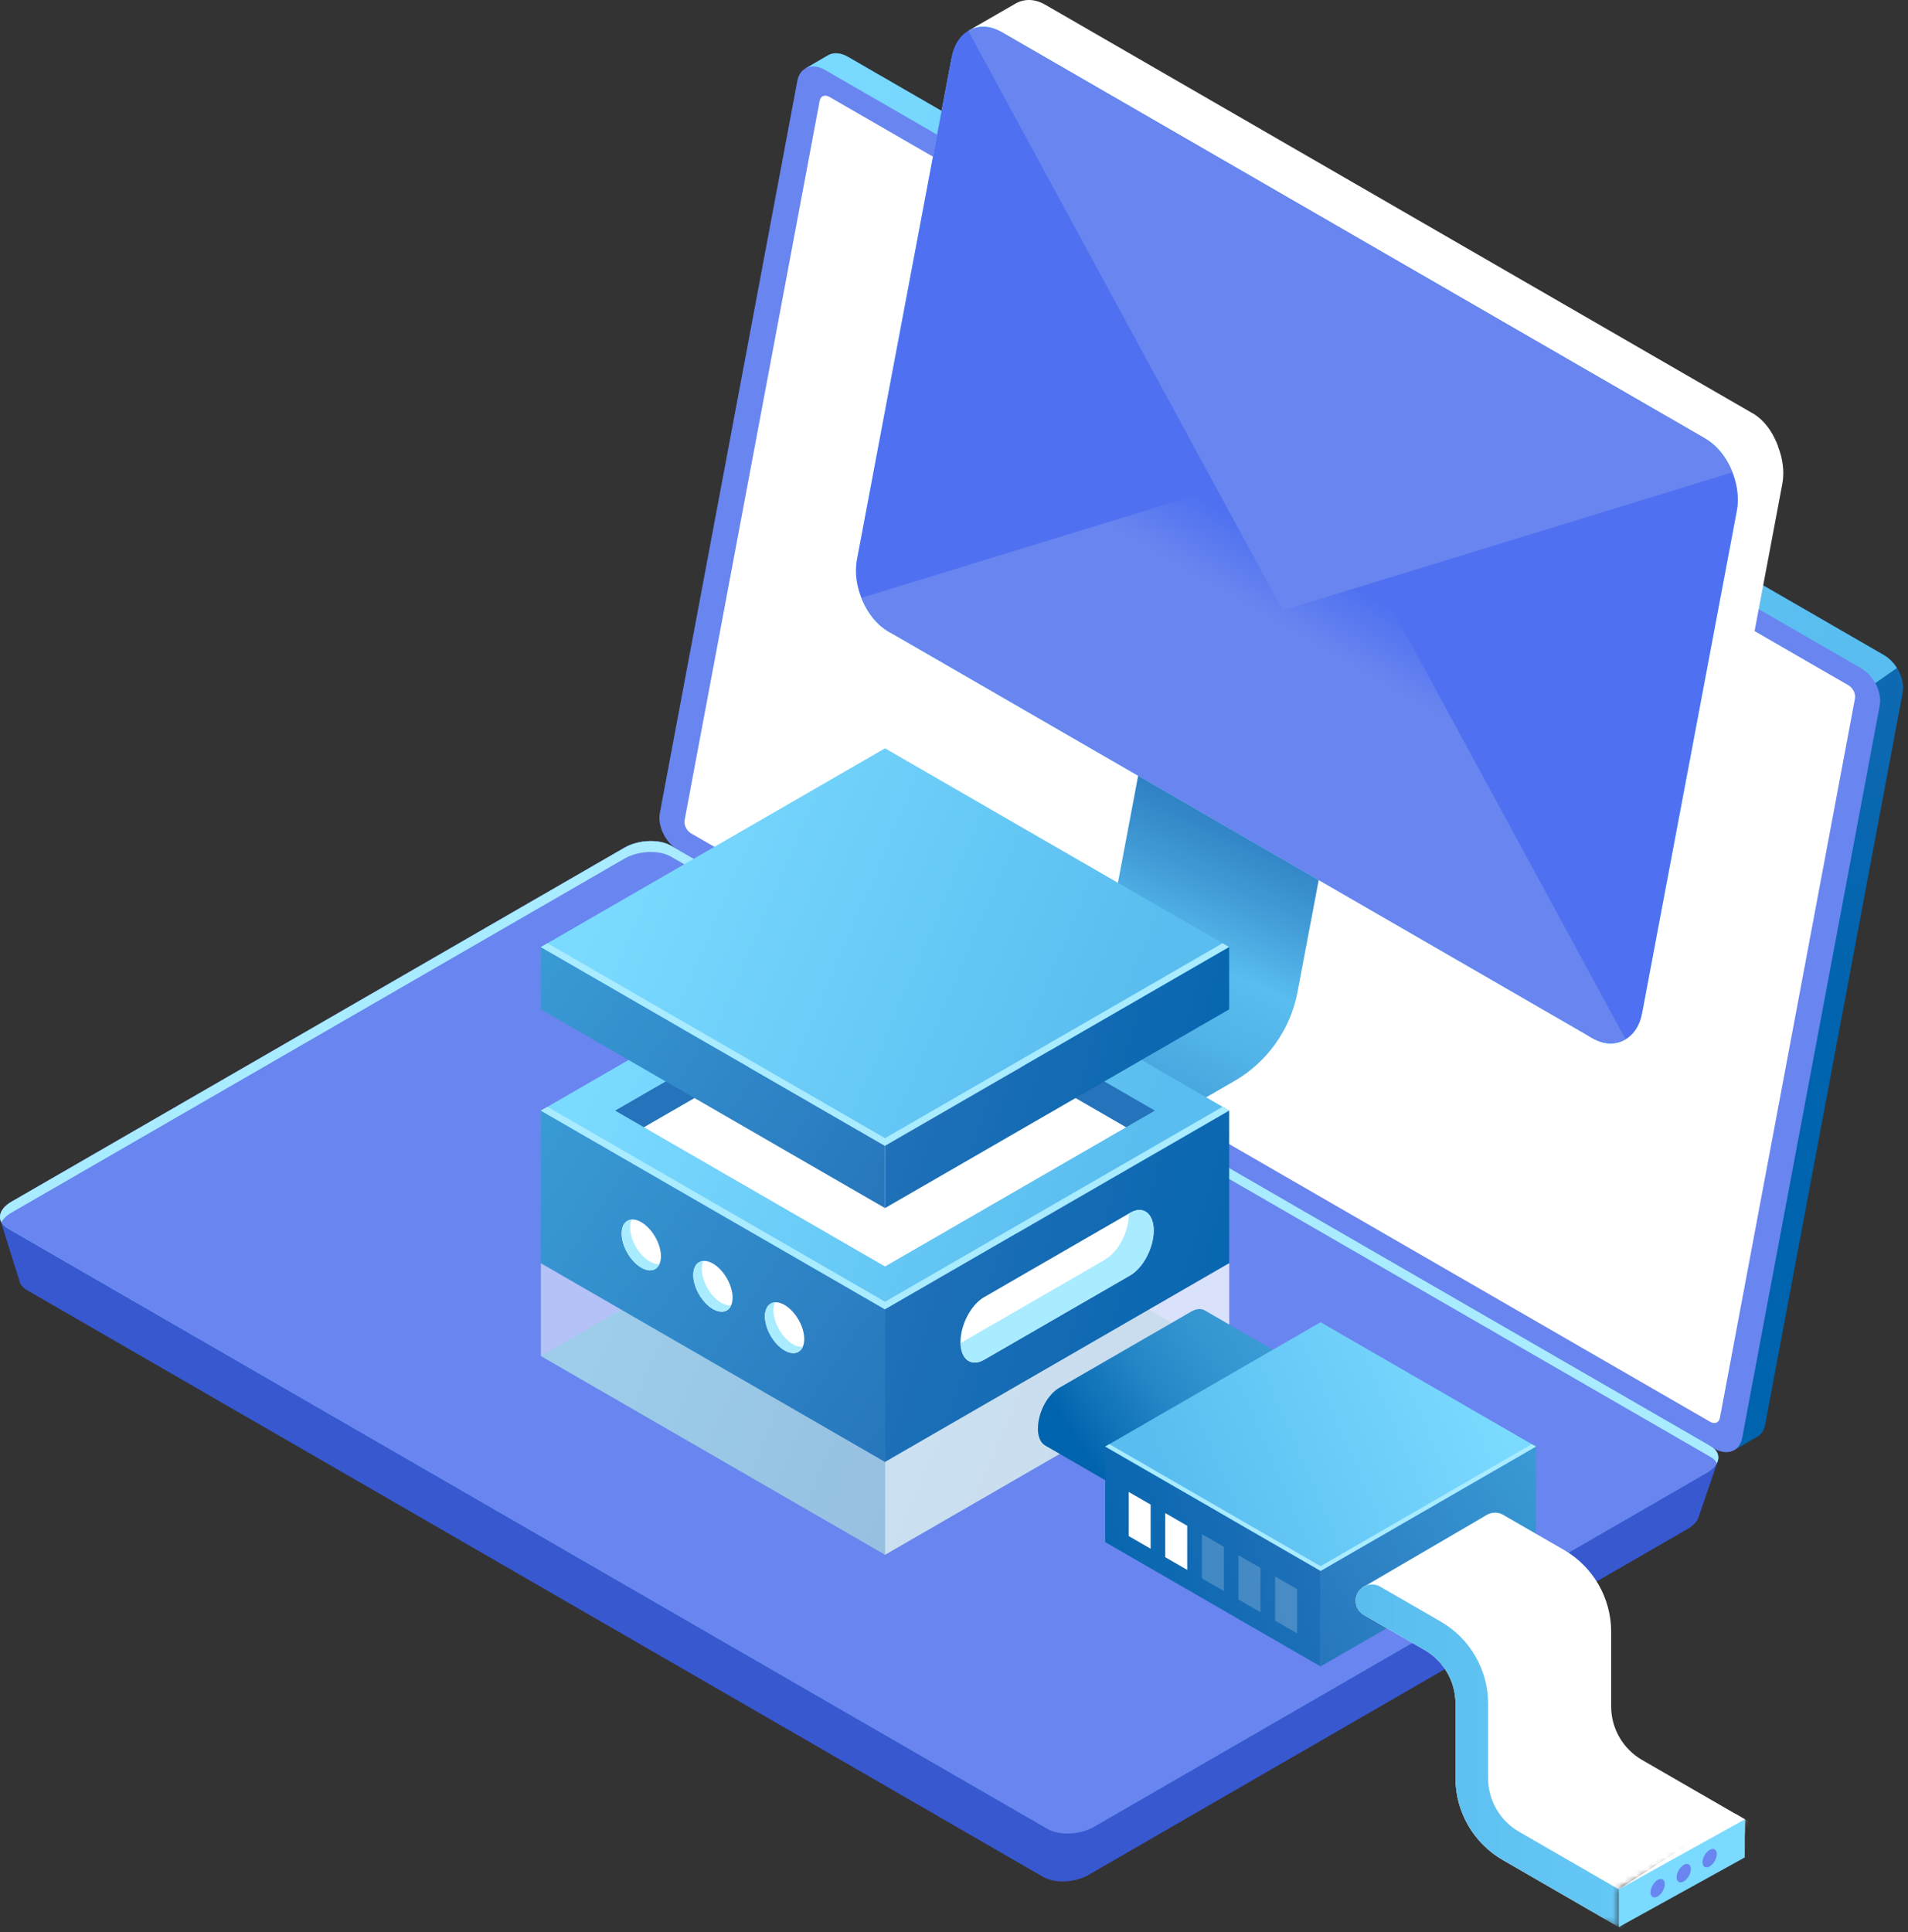
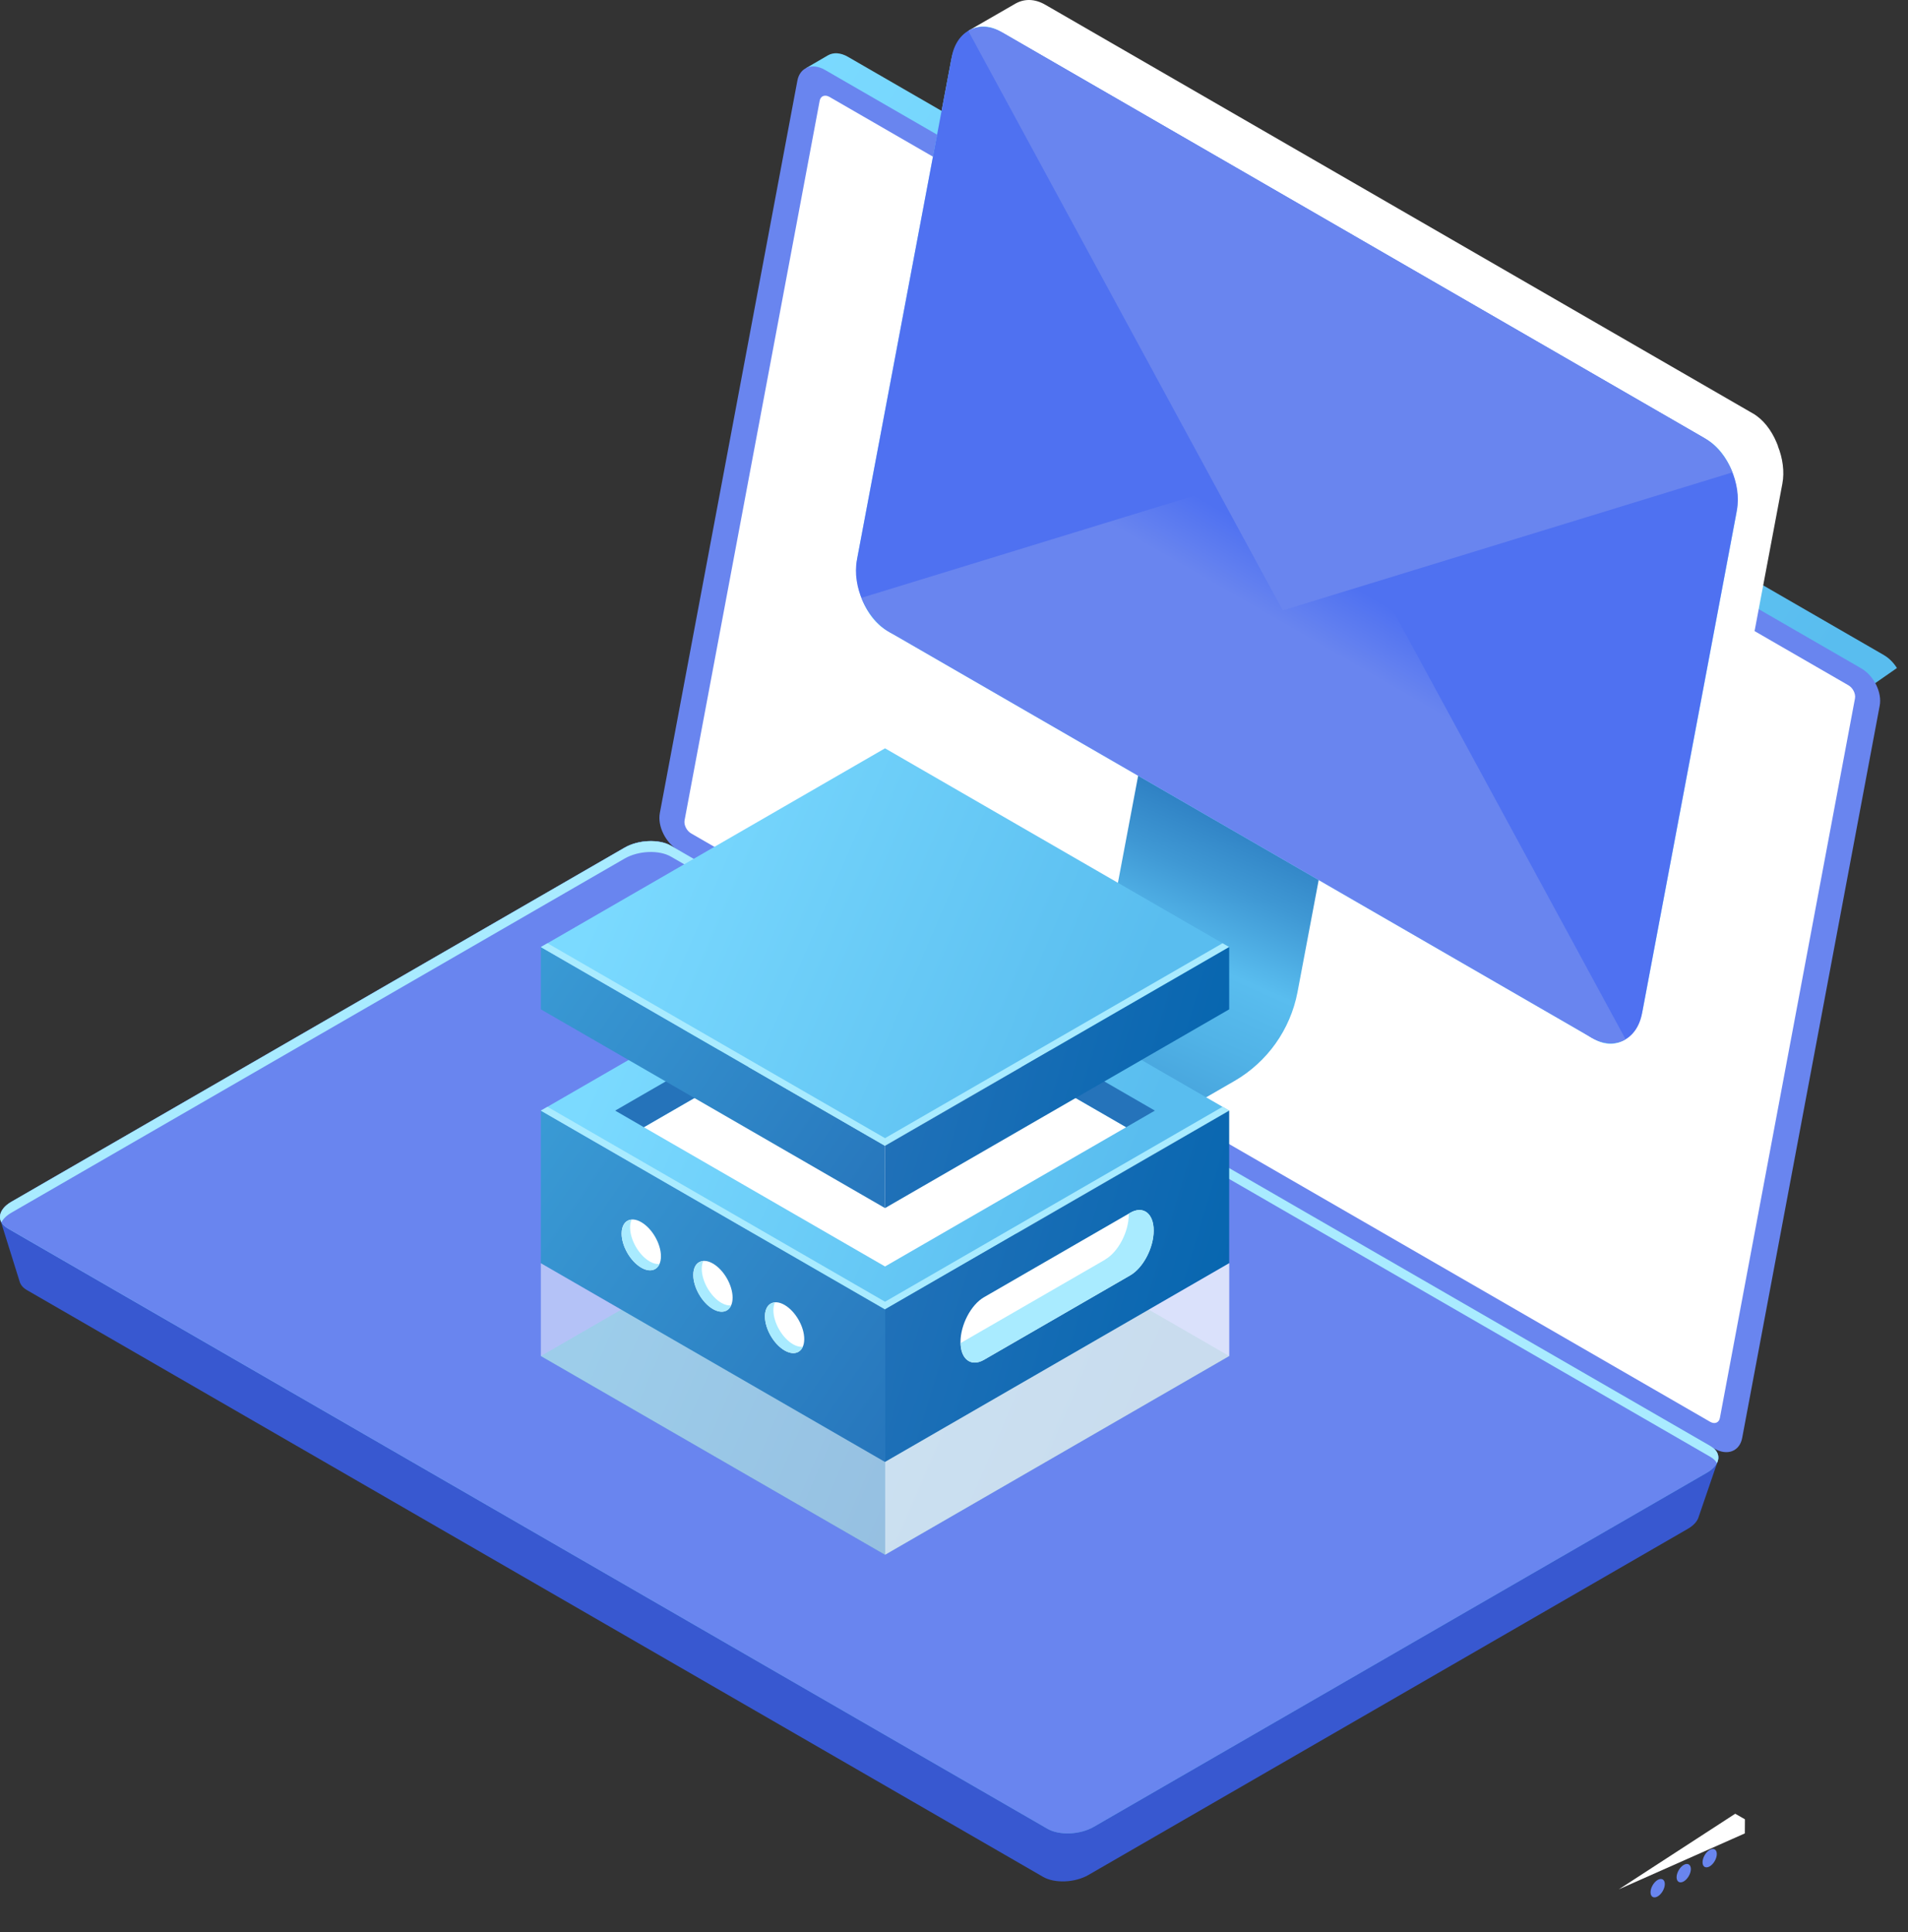
<svg xmlns="http://www.w3.org/2000/svg" width="320" height="324" viewBox="0 0 320 324" fill="none">
  <rect x="0" y="0" width="320" height="324" fill="#333333" stroke="none" />
-   <path d="M315.96 109.849L142.187 9.513C140.977 8.817 139.781 8.762 138.89 9.262L135.163 11.432L137.36 12.336L114.495 134.092C114.078 136.331 115.468 139.14 117.61 140.378L291.133 240.562L290.841 243.176L294.555 241.021C295.292 240.659 295.848 239.936 296.043 238.907L319.104 116.136C319.521 113.896 318.13 111.087 315.988 109.849H315.96Z" fill="url(#paint0_linear_513_8166)" />
  <path d="M288.074 245.111L279.298 249.45L113.243 153.578C111.296 152.452 107.888 152.591 105.635 153.898L9.207 209.574L0.069 204.595L3.338 215.04C3.519 215.527 3.908 215.986 4.548 216.348L174.942 314.723C176.889 315.849 180.296 315.71 182.55 314.403L283.095 256.349C284.054 255.792 284.638 255.125 284.861 254.443L288.06 245.111H288.074Z" fill="url(#paint1_linear_513_8166)" />
  <path d="M315.96 109.849L142.187 9.513C140.977 8.817 139.781 8.762 138.89 9.262L135.163 11.432L137.36 12.336L114.495 134.092C114.078 136.331 115.468 139.14 117.61 140.378L204.887 190.769L318.144 112.019C317.588 111.129 316.837 110.364 315.96 109.849Z" fill="url(#paint2_linear_513_8166)" />
  <path d="M287.559 242.926L113.785 142.59C111.643 141.352 110.238 138.543 110.67 136.303L133.73 13.533C134.147 11.293 136.22 10.486 138.362 11.724L312.135 112.061C314.277 113.299 315.682 116.108 315.251 118.347L292.19 241.118C291.773 243.357 289.701 244.164 287.559 242.926Z" fill="url(#paint3_linear_513_8166)" />
  <path d="M286.823 238.42L115.914 139.752C115.163 139.321 114.663 138.32 114.816 137.541L137.473 16.884C137.626 16.091 138.349 15.813 139.1 16.244L310.008 114.912C310.759 115.343 311.26 116.344 311.107 117.123L288.45 237.78C288.297 238.573 287.574 238.851 286.823 238.42Z" fill="white" />
  <path d="M175.665 306.655L1.349 206.012C-0.64 204.858 -0.389 202.855 1.906 201.52L104.759 142.13C107.068 140.795 110.545 140.656 112.534 141.81L286.85 242.453C288.839 243.607 288.589 245.61 286.294 246.945L183.44 306.335C181.131 307.67 177.654 307.809 175.665 306.655Z" fill="url(#paint4_linear_513_8166)" />
  <path d="M175.665 306.655L1.349 206.012C-0.64 204.858 -0.389 202.855 1.906 201.52L104.759 142.13C107.068 140.795 110.545 140.656 112.534 141.81L286.85 242.453C288.839 243.607 288.589 245.61 286.294 246.945L183.44 306.335C181.131 307.67 177.654 307.809 175.665 306.655Z" fill="url(#paint5_linear_513_8166)" />
  <path d="M1.905 203.356L104.759 143.967C107.068 142.631 110.545 142.492 112.534 143.647L286.85 244.289C287.378 244.595 287.74 244.957 287.949 245.346C288.477 244.303 288.129 243.204 286.85 242.467L112.534 141.825C110.545 140.67 107.054 140.823 104.759 142.145L1.905 201.534C0.208 202.508 -0.376 203.871 0.236 204.97C0.528 204.399 1.085 203.829 1.905 203.356Z" fill="#A9EBFF" />
  <path d="M198.183 132.978L206.5 88.971L198.92 87.539L187.334 148.875C186.152 155.162 182.285 160.6 176.75 163.785L119.669 196.735L123.536 203.425L174.928 173.758L203.371 188.598C203.371 188.598 220.645 172.701 220.742 172.339C220.84 171.977 224.331 145.968 224.331 145.968L198.197 132.992L198.183 132.978Z" fill="url(#paint6_linear_513_8166)" />
  <path d="M153.815 220.908L149.948 214.218L207.029 181.269C212.565 178.07 216.417 172.631 217.613 166.359L229.199 105.022L236.779 106.455L225.194 167.791C223.594 176.289 218.378 183.633 210.882 187.959L153.801 220.908H153.815Z" fill="white" />
  <path d="M298.199 74.798C298.172 74.715 298.13 74.645 298.102 74.561C298.074 74.506 298.06 74.45 298.032 74.395C298.005 74.339 297.977 74.283 297.963 74.214C297.073 72.1 295.696 70.305 293.971 69.318L293.484 69.04L234.623 35.047L175.762 1.055L175.276 0.777C173.565 -0.211 171.84 -0.225 170.408 0.554C170.366 0.568 170.324 0.596 170.296 0.61C170.255 0.638 170.213 0.651 170.185 0.679L162.41 5.158L166.889 7.063L151.339 89.472C150.936 91.6 151.297 93.936 152.187 96.05C152.215 96.106 152.243 96.162 152.257 96.231C152.285 96.287 152.299 96.342 152.326 96.398C153.217 98.512 154.607 100.306 156.318 101.294L273.706 169.098L272.622 174.272L279.979 170.002C279.979 170.002 280.063 169.96 280.09 169.932C281.523 169.168 282.608 167.651 283.011 165.523L298.923 81.14C299.312 79.096 298.992 76.843 298.172 74.798H298.199Z" fill="white" />
  <path d="M267.378 174.259L148.696 105.717C145.108 103.645 142.924 98.081 143.828 93.297L159.517 10.124C160.421 5.339 164.065 3.142 167.653 5.214L286.335 73.755C289.924 75.828 292.107 81.391 291.203 86.176L275.514 169.349C274.61 174.133 270.966 176.331 267.378 174.259Z" fill="url(#paint7_linear_513_8166)" />
  <path d="M285.849 73.464L226.988 39.471L208.545 137.248L266.891 173.981C270.744 176.206 274.555 174.398 275.389 169.947L291.301 85.564C292.135 81.113 289.701 75.689 285.835 73.464H285.849Z" fill="url(#paint8_linear_513_8166)" />
  <path d="M168.14 5.478L227.001 39.471L208.67 136.636L149.183 105.995C145.33 103.77 142.882 98.346 143.717 93.895L159.628 9.512C160.463 5.061 164.274 3.253 168.126 5.478H168.14Z" fill="url(#paint9_linear_513_8166)" />
  <path d="M144.468 100.237C145.427 102.643 147.096 104.785 149.183 105.995L266.891 173.98C268.977 175.19 271.036 175.204 272.635 174.272L219.894 77.107L144.468 100.251V100.237Z" fill="url(#paint10_linear_513_8166)" />
  <path d="M290.564 79.221C289.604 76.815 287.935 74.673 285.849 73.463L168.141 5.478C166.054 4.268 163.996 4.254 162.396 5.186L215.138 102.351L290.564 79.207V79.221Z" fill="url(#paint11_linear_513_8166)" />
  <path d="M148.431 260.714L90.711 227.389L148.431 194.064L206.152 227.389L148.431 260.714Z" fill="url(#paint12_linear_513_8166)" />
  <path d="M148.431 245.152L90.711 211.827V186.235L148.431 219.56V245.152Z" fill="url(#paint13_linear_513_8166)" />
  <path d="M148.431 219.559L90.711 186.235L148.431 152.91L206.152 186.235L148.431 219.559Z" fill="url(#paint14_linear_513_8166)" />
  <path d="M148.431 218.28L91.824 185.595L90.711 186.235L148.431 219.559L206.152 186.235L205.039 185.595L148.431 218.28Z" fill="#A9EBFF" />
  <path d="M148.431 165.664L107.985 189.017L148.431 212.369L188.878 189.017L148.431 165.664Z" fill="white" />
  <path d="M148.431 165.664L188.877 189.016L193.69 186.235L148.431 160.101L103.173 186.235L107.985 189.016L148.431 165.664Z" fill="#2573BA" />
  <path d="M206.152 211.827L148.432 245.152V219.56L206.152 186.235V211.827Z" fill="url(#paint15_linear_513_8166)" />
  <path d="M148.431 202.578L90.711 169.253V158.808L148.431 192.133V202.578Z" fill="url(#paint16_linear_513_8166)" />
  <path d="M148.431 192.133L90.711 158.808L148.431 125.483L206.152 158.808L148.431 192.133Z" fill="url(#paint17_linear_513_8166)" />
  <path d="M148.431 190.853L91.824 158.168L90.711 158.808L148.431 192.133L206.152 158.808L205.039 158.168L148.431 190.853Z" fill="#A9EBFF" />
  <path d="M206.152 169.253L148.432 202.578V192.133L206.152 158.808V169.253Z" fill="url(#paint18_linear_513_8166)" />
  <path opacity="0.5" d="M90.711 211.827V227.391L148.431 260.716V245.152L90.711 211.827Z" fill="white" />
  <path opacity="0.5" d="M206.152 211.827V227.391L148.432 260.716V245.152L206.152 211.827Z" fill="white" />
  <path opacity="0.5" d="M206.152 211.827V227.391L148.432 260.716V245.152L206.152 211.827Z" fill="white" />
  <path d="M165.024 228.017L189.545 213.858C191.715 212.606 193.481 209.24 193.481 206.347C193.481 203.454 191.715 202.119 189.545 203.371L165.024 217.53C162.854 218.782 161.088 222.147 161.088 225.04C161.088 227.933 162.854 229.269 165.024 228.017Z" fill="white" />
  <path d="M185.373 211.187C187.542 209.936 189.309 206.57 189.309 203.677C189.309 203.621 189.309 203.566 189.309 203.524L189.559 203.371C191.729 202.119 193.495 203.454 193.495 206.347C193.495 209.24 191.729 212.606 189.559 213.858L165.038 228.017C162.91 229.241 161.172 227.989 161.116 225.207L185.387 211.201L185.373 211.187Z" fill="#A9EBFF" />
  <path d="M128.291 220.728C128.291 222.828 129.765 225.387 131.587 226.444C133.409 227.502 134.884 226.639 134.884 224.539C134.884 222.439 133.409 219.88 131.587 218.823C129.765 217.766 128.291 218.628 128.291 220.728Z" fill="white" />
  <path d="M116.275 213.788C116.275 215.888 117.75 218.447 119.572 219.504C121.394 220.561 122.868 219.699 122.868 217.599C122.868 215.498 121.394 212.939 119.572 211.882C117.75 210.825 116.275 211.687 116.275 213.788Z" fill="white" />
  <path d="M104.258 206.847C104.258 208.947 105.732 211.506 107.554 212.563C109.376 213.62 110.85 212.758 110.85 210.658C110.85 208.557 109.376 205.998 107.554 204.941C105.732 203.884 104.258 204.747 104.258 206.847Z" fill="white" />
  <path d="M129.96 218.405C129.807 218.752 129.71 219.198 129.71 219.698C129.71 221.798 131.184 224.358 133.006 225.415C133.604 225.762 134.147 225.874 134.633 225.846C134.147 226.945 132.964 227.251 131.587 226.458C129.765 225.401 128.291 222.842 128.291 220.741C128.291 219.323 128.973 218.488 129.96 218.405Z" fill="#A9EBFF" />
  <path d="M117.944 211.464C117.791 211.812 117.694 212.257 117.694 212.757C117.694 214.858 119.168 217.417 120.99 218.474C121.588 218.821 122.131 218.933 122.618 218.905C122.131 220.004 120.949 220.31 119.572 219.517C117.75 218.46 116.275 215.901 116.275 213.8C116.275 212.382 116.957 211.547 117.944 211.464Z" fill="#A9EBFF" />
  <path d="M105.927 204.524C105.774 204.872 105.676 205.317 105.676 205.818C105.676 207.918 107.151 210.477 108.973 211.534C109.571 211.882 110.113 211.993 110.6 211.966C110.113 213.064 108.931 213.37 107.554 212.577C105.732 211.52 104.258 208.961 104.258 206.861C104.258 205.442 104.939 204.608 105.927 204.524Z" fill="#A9EBFF" />
  <path d="M292.635 307.434L292.649 305.069L291.022 304.137L271.508 316.808L292.635 307.434Z" fill="white" />
  <mask id="mask0_513_8166" style="mask-type:luminance" maskUnits="userSpaceOnUse" x="133" y="194" width="163" height="130">
-     <path d="M239.532 194.066C232.731 195.109 134.133 199.101 133.132 202.898C132.13 206.695 182.66 295 182.66 295L271.508 323.137V316.809L292.635 305.056L295.292 263.414C295.292 263.414 246.334 193.023 239.518 194.066H239.532Z" fill="white" />
-   </mask>
+     </mask>
  <g mask="url(#mask0_513_8166)">
    <path d="M174.078 239.519C174.078 236.904 175.664 233.872 177.625 232.732L199.781 219.936C200.713 219.393 201.562 219.393 202.188 219.811L226.653 233.956L199.67 256.473L175.261 242.37C174.523 241.925 174.064 240.924 174.064 239.519H174.078Z" fill="url(#paint19_linear_513_8166)" />
    <path d="M202.02 256.292L224.177 243.497C226.138 242.37 227.723 239.324 227.723 236.709C227.723 234.094 226.138 232.898 224.177 234.025L202.02 246.821C200.059 247.947 198.474 250.993 198.474 253.608C198.474 256.223 200.059 257.419 202.02 256.292Z" fill="url(#paint20_linear_513_8166)" />
    <path d="M221.479 279.436L257.599 258.587V242.564L221.479 263.413V279.436Z" fill="url(#paint21_linear_513_8166)" />
    <path d="M221.478 263.413L257.598 242.564L221.478 221.715L185.357 242.564L221.478 263.413Z" fill="url(#paint22_linear_513_8166)" />
    <path d="M185.357 258.587L221.478 279.436V263.413L185.357 242.564V258.587Z" fill="url(#paint23_linear_513_8166)" />
    <path d="M221.478 262.621L256.903 242.162L257.598 242.565L221.478 263.414L185.357 242.565L186.053 242.162L221.478 262.621Z" fill="#A9EBFF" />
-     <path d="M228.433 266.251L249.393 254.012L267.043 268.157L268.545 280.368V291.481L331.231 329.674L348.658 339.98L346.002 347.95L333.887 352.762L317.114 347.783L294.693 332.831L257.599 312.247L247.195 304.277L246.542 287.337L245.206 277.044L228.433 266.251Z" fill="white" />
+     <path d="M228.433 266.251L249.393 254.012L268.545 280.368V291.481L331.231 329.674L348.658 339.98L346.002 347.95L333.887 352.762L317.114 347.783L294.693 332.831L257.599 312.247L247.195 304.277L246.542 287.337L245.206 277.044L228.433 266.251Z" fill="white" />
    <path d="M332.997 355.572C336.446 355.572 339.882 354.668 343.025 352.86C349.312 349.23 353.053 342.734 353.053 335.488V260.563C353.053 259.047 351.829 257.823 350.313 257.823C348.797 257.823 347.573 259.047 347.573 260.563V335.488C347.573 340.759 344.847 345.474 340.285 348.117C335.723 350.746 330.271 350.746 325.709 348.117L254.747 307.142C251.562 305.307 249.573 301.871 249.573 298.185V285.64C249.573 280.007 246.541 274.763 241.673 271.94L231.478 266.057C230.171 265.306 228.488 265.751 227.737 267.058C226.986 268.365 227.431 270.048 228.738 270.799L238.933 276.683C242.118 278.519 244.107 281.954 244.107 285.64V298.185C244.107 303.818 247.139 309.062 252.021 311.885L322.983 352.86C326.126 354.668 329.561 355.586 333.011 355.586L332.997 355.572Z" fill="white" />
    <path d="M248.378 255.027C249.13 253.719 250.812 253.26 252.12 254.025L262.315 259.909C267.197 262.718 270.215 267.976 270.215 273.608V286.154C270.215 289.84 272.19 293.261 275.389 295.111L350.286 338.353C352.164 339.438 354.181 340.064 356.239 340.258C356.045 342.066 356.114 343.916 355.975 345.738C353.068 345.502 350.203 344.626 347.546 343.096L272.649 299.854C267.767 297.044 264.749 291.787 264.749 286.154V273.608C264.749 269.923 262.774 266.501 259.575 264.665L249.38 258.782C248.072 258.031 247.627 256.348 248.378 255.041V255.027Z" fill="white" />
    <path d="M332.997 355.572C336.446 355.572 339.882 354.668 343.025 352.86C349.312 349.23 353.053 342.734 353.053 335.488V260.563C353.053 259.047 351.829 257.823 350.313 257.823C348.797 257.823 347.573 259.047 347.573 260.563V335.488C347.573 340.759 344.847 345.474 340.285 348.117C335.723 350.746 330.271 350.746 325.709 348.117L254.747 307.142C251.562 305.307 249.573 301.871 249.573 298.185V285.64C249.573 280.007 246.541 274.763 241.673 271.94L231.478 266.057C230.171 265.306 228.488 265.751 227.737 267.058C226.986 268.365 227.431 270.048 228.738 270.799L238.933 276.683C242.118 278.519 244.107 281.954 244.107 285.64V298.185C244.107 303.818 247.139 309.062 252.021 311.885L322.983 352.86C326.126 354.668 329.561 355.586 333.011 355.586L332.997 355.572Z" fill="url(#paint24_linear_513_8166)" />
    <path opacity="0.2" d="M213.856 271.76L217.542 273.888V266.475L213.856 264.347V271.76Z" fill="white" />
    <path opacity="0.2" d="M207.709 268.212L211.395 270.34V262.927L207.709 260.799V268.212Z" fill="white" />
    <path opacity="0.2" d="M201.575 264.666L205.261 266.794V259.38L201.575 257.252V264.666Z" fill="white" />
    <path d="M195.428 261.119L199.114 263.247V255.848L195.428 253.72V261.119Z" fill="white" />
-     <path d="M189.294 257.573L192.98 259.701V252.301L189.294 250.173V257.573Z" fill="white" />
  </g>
-   <path d="M271.508 323.137L292.621 311.467L292.649 305.069L271.508 316.808V323.137Z" fill="#7BDAFF" />
  <path d="M279.214 315.931C279.214 316.696 278.671 317.628 278.017 318.003C277.35 318.379 276.821 318.073 276.821 317.308C276.821 316.543 277.364 315.611 278.017 315.235C278.685 314.86 279.214 315.166 279.214 315.931Z" fill="#6985EF" />
  <path d="M283.582 313.413C283.582 314.178 283.039 315.11 282.386 315.485C281.732 315.861 281.189 315.555 281.189 314.79C281.189 314.025 281.732 313.093 282.386 312.717C283.039 312.342 283.582 312.648 283.582 313.413Z" fill="#6985EF" />
  <path d="M287.934 310.896C287.934 311.661 287.392 312.592 286.738 312.968C286.071 313.344 285.542 313.038 285.542 312.273C285.542 311.508 286.084 310.576 286.738 310.2C287.406 309.825 287.934 310.131 287.934 310.896Z" fill="#6985EF" />
  <defs>
    <linearGradient id="paint0_linear_513_8166" x1="241.633" y1="-2.296" x2="209.768" y2="153.689" gradientUnits="userSpaceOnUse">
      <stop stop-color="#2573BA" />
      <stop offset="1" stop-color="#0063AD" />
    </linearGradient>
    <linearGradient id="paint1_linear_513_8166" x1="1795.66" y1="878.912" x2="1918.62" y2="1120.8" gradientUnits="userSpaceOnUse">
      <stop stop-color="#3858D0" />
      <stop offset="1" stop-color="#2B4DCC" />
    </linearGradient>
    <linearGradient id="paint2_linear_513_8166" x1="272.802" y1="162.34" x2="105.51" y2="51.141" gradientUnits="userSpaceOnUse">
      <stop stop-color="#59BDEF" />
      <stop offset="1" stop-color="#7BDAFF" />
    </linearGradient>
    <linearGradient id="paint3_linear_513_8166" x1="1387.04" y1="1048.34" x2="1604.4" y2="1261.13" gradientUnits="userSpaceOnUse">
      <stop stop-color="#6985EF" />
      <stop offset="1" stop-color="#4F71F1" />
    </linearGradient>
    <linearGradient id="paint4_linear_513_8166" x1="190.714" y1="311.94" x2="91.825" y2="125.913" gradientUnits="userSpaceOnUse">
      <stop stop-color="#3A9BD5" />
      <stop offset="1" stop-color="#7BDAFF" />
    </linearGradient>
    <linearGradient id="paint5_linear_513_8166" x1="1796.73" y1="883.822" x2="1924.15" y2="1128.99" gradientUnits="userSpaceOnUse">
      <stop stop-color="#6985EF" />
      <stop offset="1" stop-color="#4F71F1" />
    </linearGradient>
    <linearGradient id="paint6_linear_513_8166" x1="162.299" y1="202.229" x2="204.956" y2="106.663" gradientUnits="userSpaceOnUse">
      <stop stop-color="#2573BA" />
      <stop offset="0.21" stop-color="#3F98D4" />
      <stop offset="0.4" stop-color="#51B3E7" />
      <stop offset="0.51" stop-color="#59BDEF" />
      <stop offset="0.64" stop-color="#3F98D4" />
      <stop offset="0.8" stop-color="#2573BA" />
    </linearGradient>
    <linearGradient id="paint7_linear_513_8166" x1="905.378" y1="487.949" x2="1036.79" y2="563.848" gradientUnits="userSpaceOnUse">
      <stop stop-color="#7BDAFF" />
      <stop offset="1" stop-color="#59BDEF" />
    </linearGradient>
    <linearGradient id="paint8_linear_513_8166" x1="1022.64" y1="659.099" x2="987.852" y2="535.239" gradientUnits="userSpaceOnUse">
      <stop offset="0.77" stop-color="#6985EF" />
      <stop offset="0.85" stop-color="#6985EF" />
      <stop offset="0.93" stop-color="#6985EF" />
      <stop offset="1" stop-color="#4F71F1" />
    </linearGradient>
    <linearGradient id="paint9_linear_513_8166" x1="962.829" y1="608.821" x2="929.806" y2="487.486" gradientUnits="userSpaceOnUse">
      <stop offset="0.77" stop-color="#6985EF" />
      <stop offset="0.85" stop-color="#6985EF" />
      <stop offset="0.93" stop-color="#6985EF" />
      <stop offset="1" stop-color="#4F71F1" />
    </linearGradient>
    <linearGradient id="paint10_linear_513_8166" x1="899.04" y1="650.641" x2="970.127" y2="527.564" gradientUnits="userSpaceOnUse">
      <stop offset="0.77" stop-color="#6985EF" />
      <stop offset="0.84" stop-color="#6985EF" />
      <stop offset="0.92" stop-color="#6985EF" />
      <stop offset="1" stop-color="#4F71F1" />
    </linearGradient>
    <linearGradient id="paint11_linear_513_8166" x1="961.469" y1="441.193" x2="1046.9" y2="565.559" gradientUnits="userSpaceOnUse">
      <stop stop-color="#6985EF" />
      <stop offset="1" stop-color="#4F71F1" />
    </linearGradient>
    <linearGradient id="paint12_linear_513_8166" x1="105.162" y1="208.808" x2="186.652" y2="243.815" gradientUnits="userSpaceOnUse">
      <stop stop-color="#3A9BD5" />
      <stop offset="1" stop-color="#2573BA" />
    </linearGradient>
    <linearGradient id="paint13_linear_513_8166" x1="85.62" y1="192.299" x2="158.042" y2="242.217" gradientUnits="userSpaceOnUse">
      <stop stop-color="#3A9BD5" />
      <stop offset="1" stop-color="#2573BA" />
    </linearGradient>
    <linearGradient id="paint14_linear_513_8166" x1="105.162" y1="167.639" x2="186.652" y2="202.661" gradientUnits="userSpaceOnUse">
      <stop stop-color="#7BDAFF" />
      <stop offset="1" stop-color="#59BDEF" />
    </linearGradient>
    <linearGradient id="paint15_linear_513_8166" x1="141.032" y1="204.761" x2="218.336" y2="228.072" gradientUnits="userSpaceOnUse">
      <stop stop-color="#2573BA" />
      <stop offset="1" stop-color="#0063AD" />
    </linearGradient>
    <linearGradient id="paint16_linear_513_8166" x1="89.237" y1="159.781" x2="153.967" y2="204.4" gradientUnits="userSpaceOnUse">
      <stop stop-color="#3A9BD5" />
      <stop offset="1" stop-color="#2573BA" />
    </linearGradient>
    <linearGradient id="paint17_linear_513_8166" x1="105.162" y1="140.226" x2="186.652" y2="175.234" gradientUnits="userSpaceOnUse">
      <stop stop-color="#7BDAFF" />
      <stop offset="1" stop-color="#59BDEF" />
    </linearGradient>
    <linearGradient id="paint18_linear_513_8166" x1="144.023" y1="170.672" x2="214.956" y2="192.049" gradientUnits="userSpaceOnUse">
      <stop stop-color="#2573BA" />
      <stop offset="1" stop-color="#0063AD" />
    </linearGradient>
    <linearGradient id="paint19_linear_513_8166" x1="213.328" y1="227.836" x2="184.496" y2="247.419" gradientUnits="userSpaceOnUse">
      <stop stop-color="#3A9BD5" />
      <stop offset="0.24" stop-color="#3495D1" />
      <stop offset="0.54" stop-color="#2587C6" />
      <stop offset="0.87" stop-color="#0C6EB5" />
      <stop offset="1" stop-color="#0063AD" />
    </linearGradient>
    <linearGradient id="paint20_linear_513_8166" x1="1120.72" y1="-288.584" x2="1107.08" y2="-259.861" gradientUnits="userSpaceOnUse">
      <stop stop-color="#2573BA" />
      <stop offset="1" stop-color="#0063AD" />
    </linearGradient>
    <linearGradient id="paint21_linear_513_8166" x1="260.77" y1="246.348" x2="215.456" y2="277.6" gradientUnits="userSpaceOnUse">
      <stop stop-color="#3A9BD5" />
      <stop offset="1" stop-color="#2573BA" />
    </linearGradient>
    <linearGradient id="paint22_linear_513_8166" x1="248.558" y1="230.937" x2="197.555" y2="252.843" gradientUnits="userSpaceOnUse">
      <stop stop-color="#7BDAFF" />
      <stop offset="1" stop-color="#59BDEF" />
    </linearGradient>
    <linearGradient id="paint23_linear_513_8166" x1="226.096" y1="254.164" x2="177.722" y2="268.74" gradientUnits="userSpaceOnUse">
      <stop stop-color="#2573BA" />
      <stop offset="1" stop-color="#0063AD" />
    </linearGradient>
    <linearGradient id="paint24_linear_513_8166" x1="353.053" y1="306.697" x2="227.361" y2="306.697" gradientUnits="userSpaceOnUse">
      <stop stop-color="#7BDAFF" />
      <stop offset="1" stop-color="#59BDEF" />
    </linearGradient>
  </defs>
</svg>